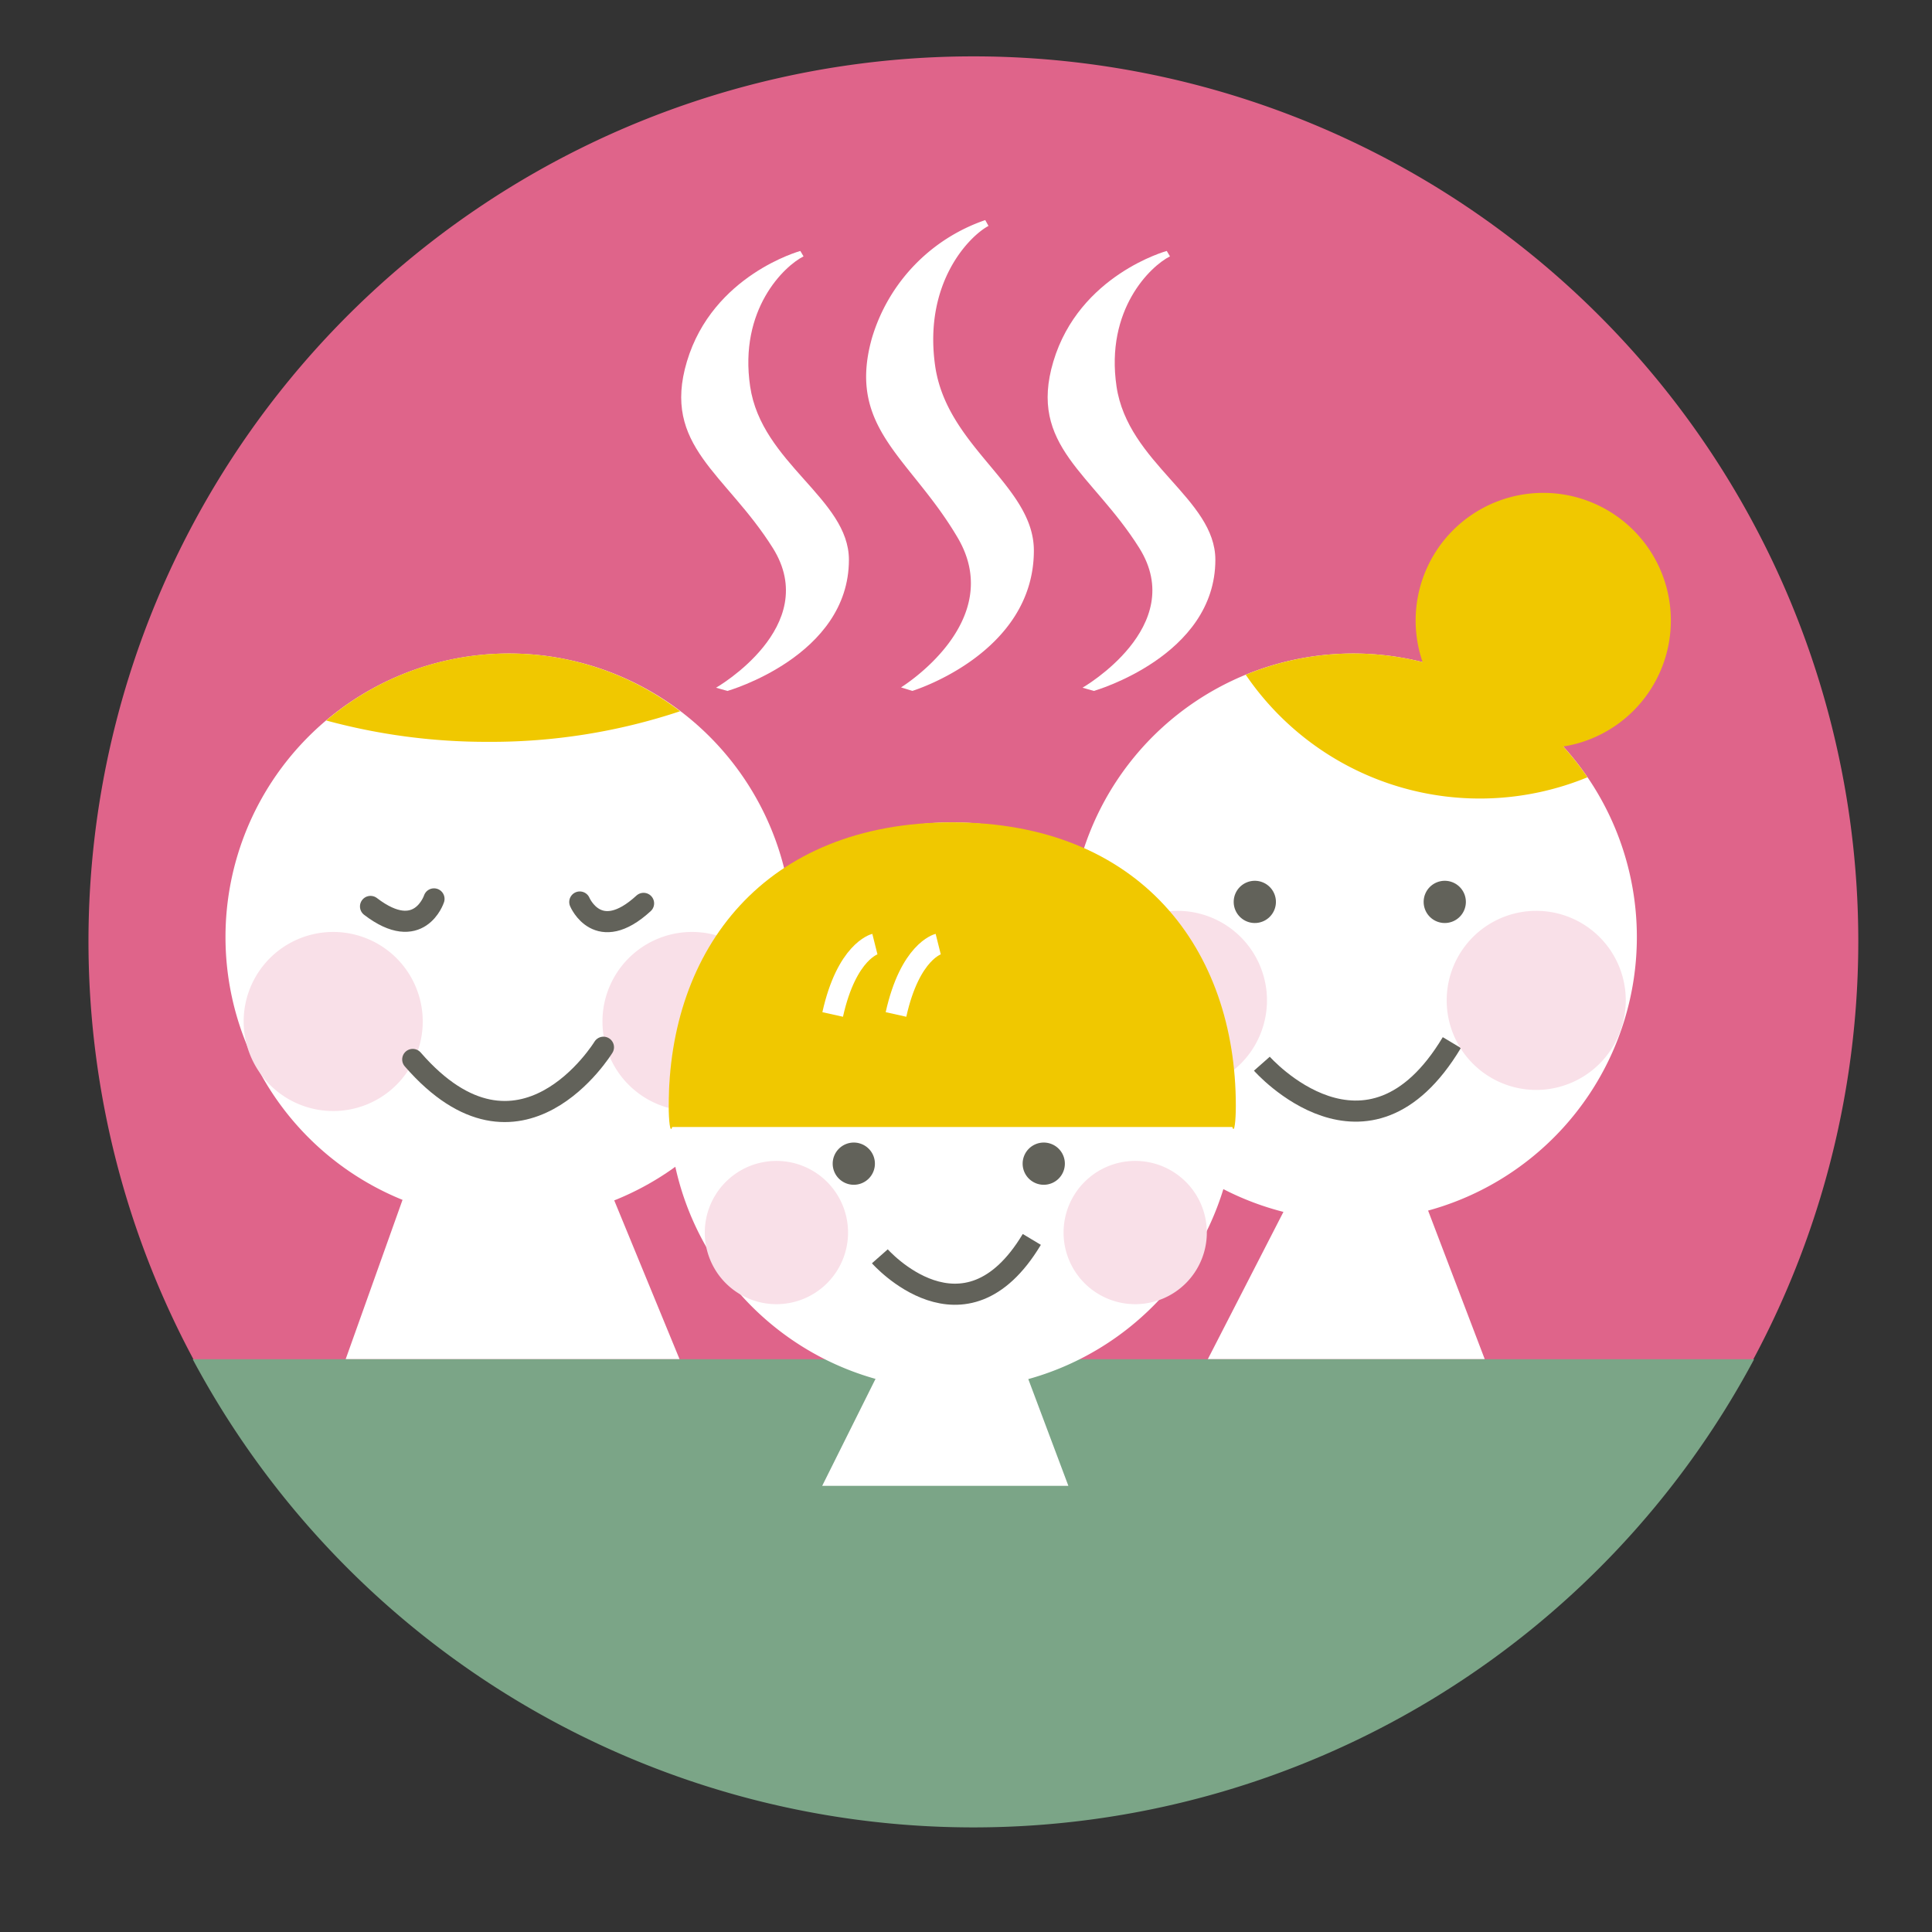
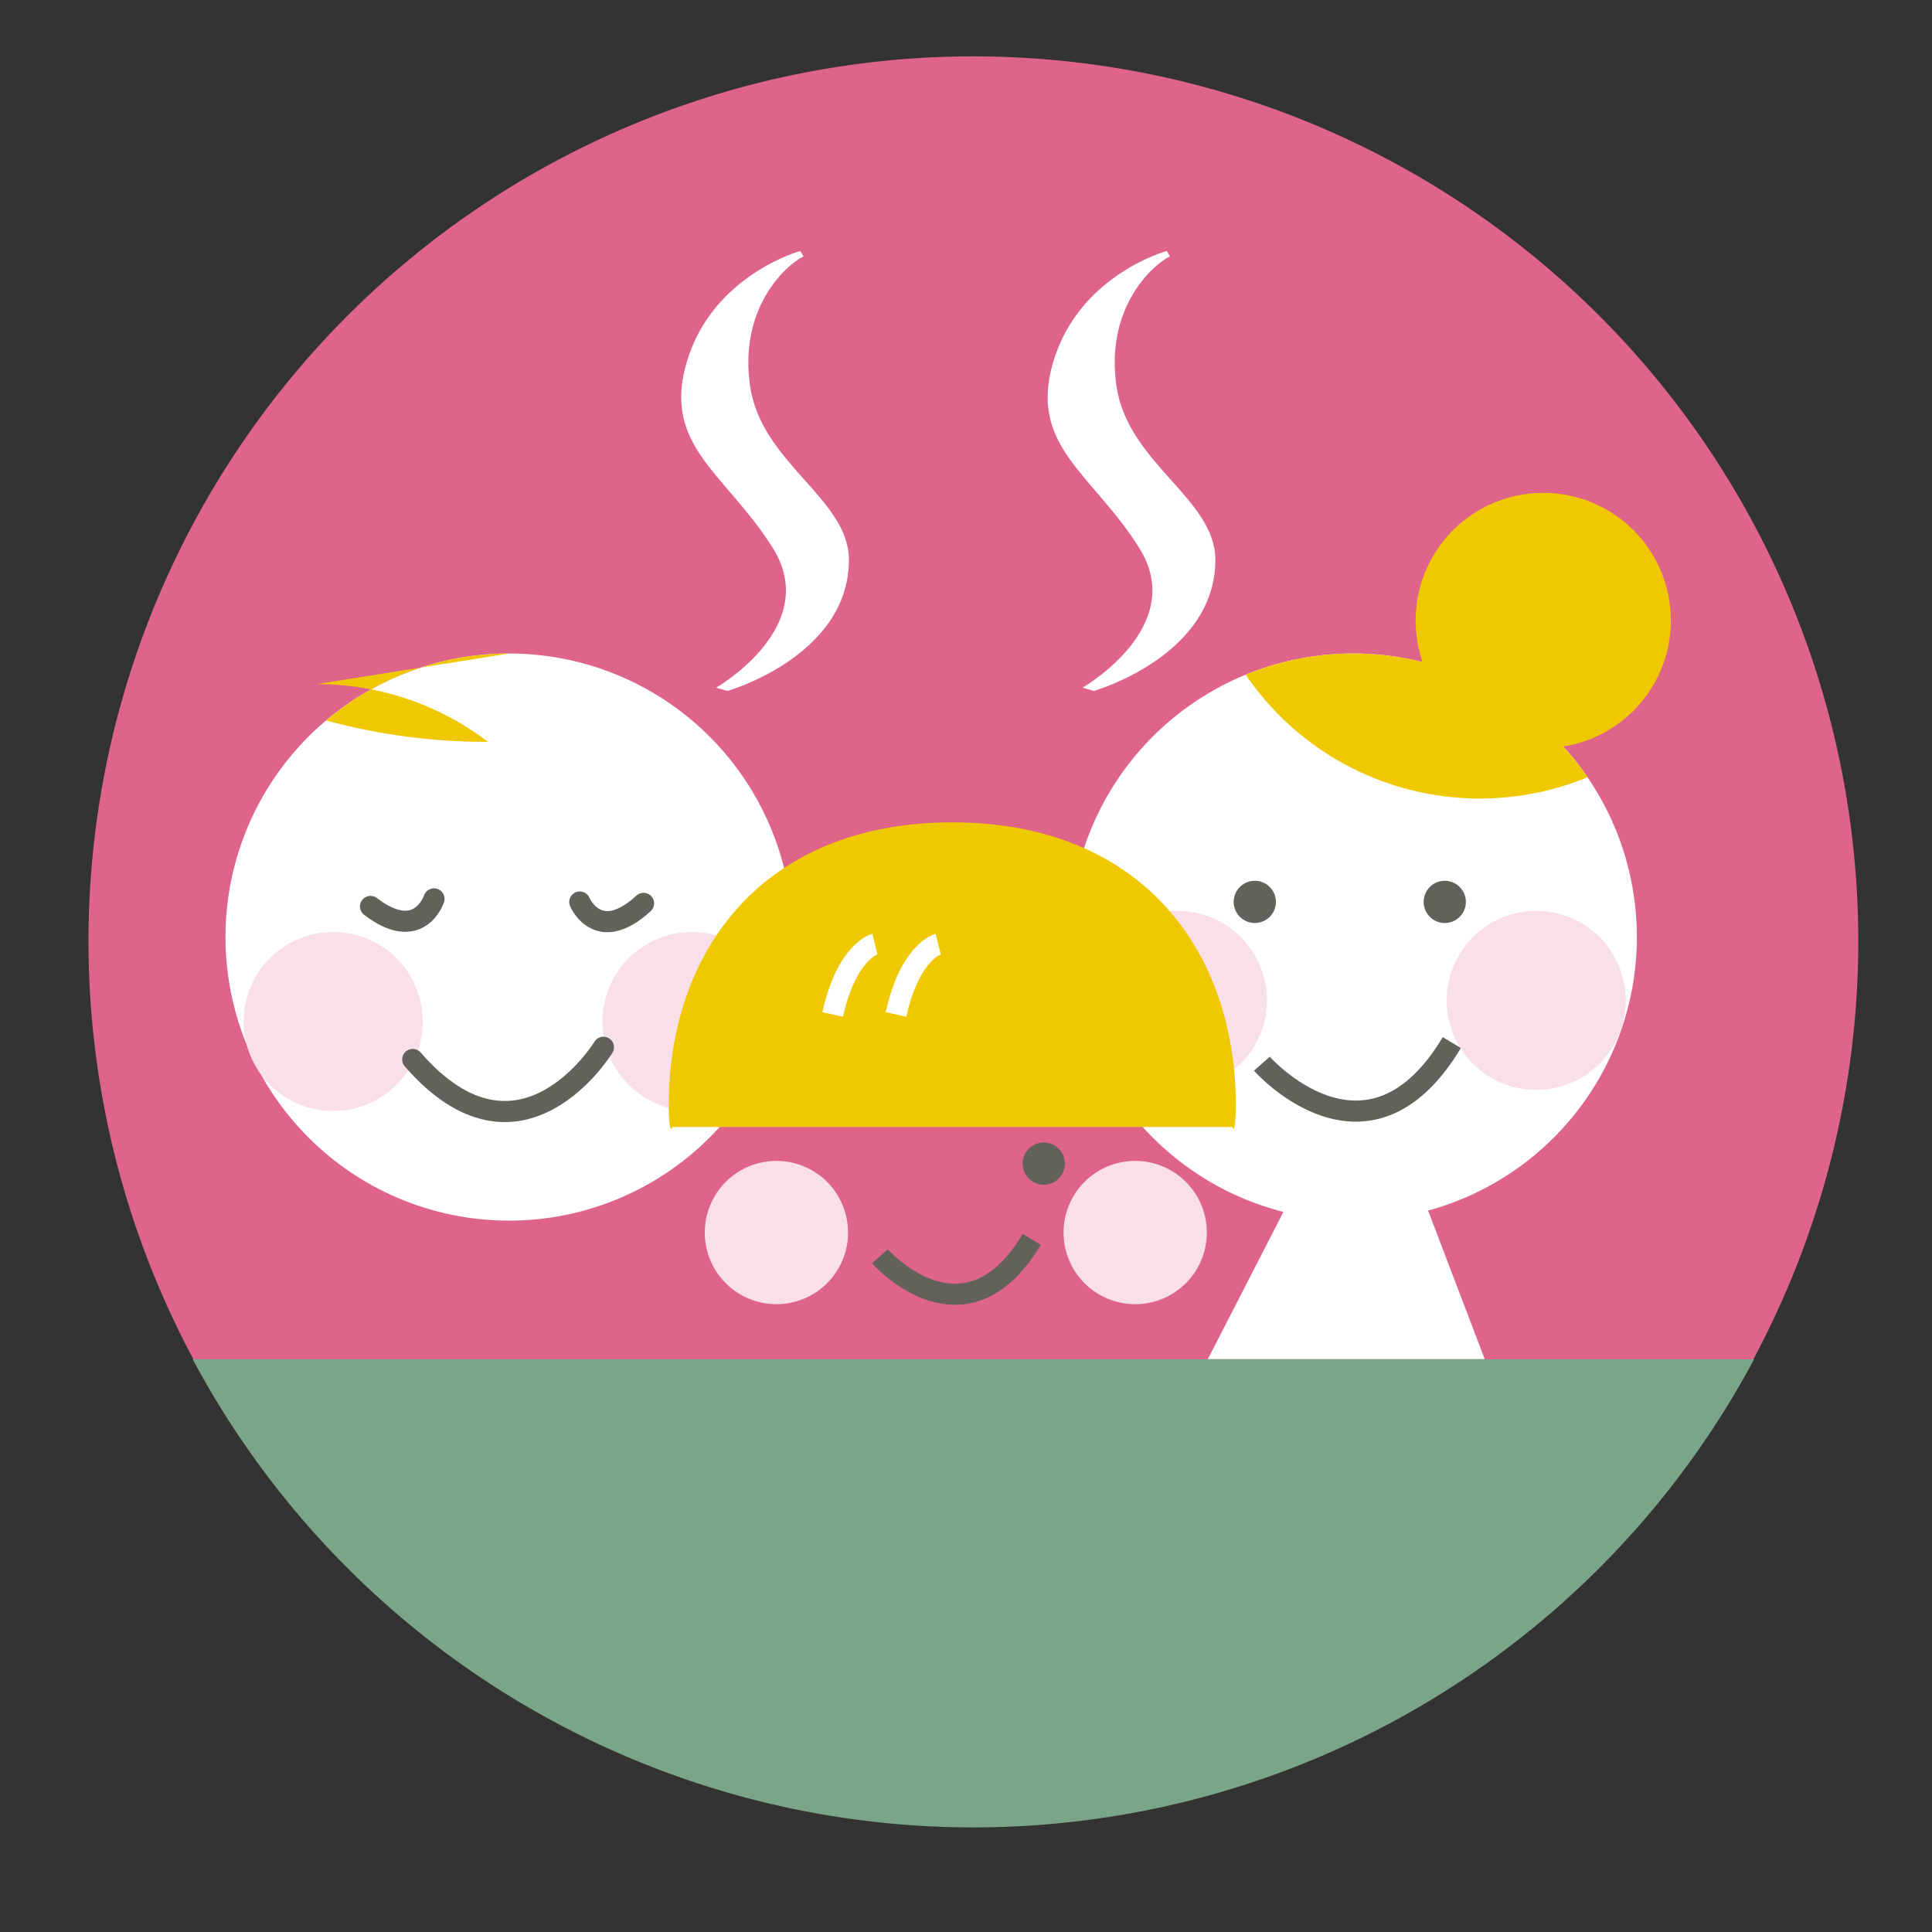
<svg xmlns="http://www.w3.org/2000/svg" id="レイヤー_1" data-name="レイヤー 1" viewBox="0 0 119 119">
  <rect x="0" y="0" width="119" height="119" fill="#333333" stroke="none" />
  <defs>
    <clipPath id="clip-path">
      <rect width="119" height="119" style="fill:none" />
    </clipPath>
    <clipPath id="clip-path-2">
      <rect x="-904.55" y="3.471" width="1018.992" height="109.087" style="fill:none" />
    </clipPath>
  </defs>
  <g style="clip-path:url(#clip-path)">
    <g style="clip-path:url(#clip-path-2)">
      <path d="M114.46,57.976A54.505,54.505,0,1,1,59.955,3.472a54.505,54.505,0,0,1,54.505,54.504Z" style="fill:#df648a" />
    </g>
-     <polygon points="41.857 83.718 35.714 68.785 26.398 69.408 21.291 83.718 41.857 83.718 41.857 83.718" style="fill:#fff" />
    <path d="M48.821,57.718A17.466,17.466,0,1,1,31.355,40.252,17.466,17.466,0,0,1,48.821,57.718Z" style="fill:#fff" />
-     <path d="M31.355,40.252a17.392,17.392,0,0,0-11.262,4.126,37.643,37.643,0,0,0,9.962,1.315A36.856,36.856,0,0,0,41.888,43.809a17.366,17.366,0,0,0-10.533-3.557Z" style="fill:#f0c800" />
+     <path d="M31.355,40.252a17.392,17.392,0,0,0-11.262,4.126,37.643,37.643,0,0,0,9.962,1.315a17.366,17.366,0,0,0-10.533-3.557Z" style="fill:#f0c800" />
    <path d="M48.138,62.918a5.515,5.515,0,1,1-5.515-5.515,5.514,5.514,0,0,1,5.515,5.515Z" style="fill:#f9e0e8" />
    <path d="M26.038,62.918a5.515,5.515,0,1,1-5.515-5.515,5.514,5.514,0,0,1,5.515,5.515Z" style="fill:#f9e0e8" />
    <path d="M26.732,55.366s-.907,2.765-3.91.465m12.889-.273s1.118,2.666,3.929.084M37.169,64.504s-5.119,8.384-11.747.752" style="fill:none;stroke:#62625a;stroke-linecap:round;stroke-miterlimit:10;stroke-width:1.3px" />
    <polygon points="74.394 83.718 82.061 68.785 85.997 69.408 91.452 83.718 74.394 83.718 74.394 83.718" style="fill:#fff" />
    <path d="M100.821,57.718A17.466,17.466,0,1,1,83.355,40.252,17.466,17.466,0,0,1,100.821,57.718Z" style="fill:#fff" />
    <path d="M102.915,38.218a7.86,7.86,0,1,1-7.86-7.86,7.86,7.86,0,0,1,7.86,7.86Z" style="fill:#f0c800" />
    <path d="M76.73,41.561a17.446,17.446,0,0,0,21.048,6.315,17.446,17.446,0,0,0-21.048-6.315Z" style="fill:#f0c800" />
    <path d="M78.589,55.552a1.3,1.3,0,1,1-1.3-1.3,1.3,1.3,0,0,1,1.3,1.3Z" style="fill:#62625a" />
    <path d="M90.289,55.552a1.3,1.3,0,1,1-1.3-1.3,1.3,1.3,0,0,1,1.3,1.3Z" style="fill:#62625a" />
    <path d="M77.724,65.518s6.5,7.367,11.7-1.3" style="fill:none;stroke:#62625a;stroke-miterlimit:10;stroke-width:1.3px" />
    <path d="M100.138,61.618a5.515,5.515,0,1,1-5.515-5.515,5.514,5.514,0,0,1,5.515,5.515Z" style="fill:#f9e0e8" />
    <path d="M78.038,61.618a5.515,5.515,0,1,1-5.515-5.515,5.514,5.514,0,0,1,5.515,5.515Z" style="fill:#f9e0e8" />
    <path d="M11.868,83.718a54.511,54.511,0,0,0,96.175,0Z" style="fill:#7ba587" />
-     <polygon points="50.643 91.518 57.457 77.848 60.955 78.599 65.805 91.518 50.643 91.518 50.643 91.518" style="fill:#fff" />
-     <path d="M76.121,68.118A17.466,17.466,0,1,1,58.655,50.652,17.466,17.466,0,0,1,76.121,68.118Z" style="fill:#fff" />
    <path d="M74.334,75.918a4.412,4.412,0,1,1-4.411-4.412,4.41,4.41,0,0,1,4.411,4.412Z" style="fill:#f9e0e8" />
    <path d="M52.235,75.918a4.412,4.412,0,1,1-4.411-4.412,4.411,4.411,0,0,1,4.411,4.412Z" style="fill:#f9e0e8" />
    <path d="M58.655,50.652c-11.575,0-17.467,7.82-17.467,17.466,0,.886.088,1.749.215,1.3H75.906c.127.449.214-.414.214-1.3,0-9.646-5.89-17.466-17.465-17.466Z" style="fill:#f0c800" />
-     <path d="M53.889,71.675a1.3,1.3,0,1,1-1.3-1.3,1.3,1.3,0,0,1,1.3,1.3Z" style="fill:#62625a" />
    <path d="M65.589,71.675a1.3,1.3,0,1,1-1.3-1.3,1.3,1.3,0,0,1,1.3,1.3Z" style="fill:#62625a" />
    <path d="M54.194,77.381s5.2,5.893,9.359-1.04" style="fill:none;stroke:#62625a;stroke-miterlimit:10;stroke-width:1.3px" />
    <path d="M53.888,58.151s-1.733.434-2.6,4.334m6.5-4.334s-1.733.434-2.6,4.334" style="fill:none;stroke:#fff;stroke-miterlimit:10;stroke-width:1.3px" />
    <path d="M49.494,15.791c-1.197.599-3.99,3.27-3.29,8.009.697,4.74,6.084,6.918,6.084,10.681,0,5.944-7.483,8.077-7.483,8.077l-.7-.199s6.546-3.755,3.493-8.611c-2.894-4.606-6.847-6.27-5.288-11.482,1.598-5.34,6.986-6.808,6.986-6.808l.198.334Z" style="fill:#fff" />
-     <path d="M60.686,13.556A10.993,10.993,0,0,0,53.701,20.841C52.142,26.417,56.096,28.196,58.991,33.126c3.05,5.196-3.494,9.213-3.494,9.213l.699.216s7.484-2.284,7.484-8.643c0-4.027-5.39-6.358-6.088-11.428s2.097-7.927,3.293-8.569l-.199-.358Z" style="fill:#fff" />
    <path d="M71.866,15.457S66.477,16.925,64.881,22.265c-1.559,5.211,2.395,6.876,5.288,11.482,3.051,4.856-3.492,8.611-3.492,8.611l.698.199s7.484-2.133,7.484-8.077c0-3.763-5.389-5.94-6.088-10.681-.697-4.739,2.096-7.41,3.293-8.009l-.199-.334Z" style="fill:#fff" />
  </g>
</svg>